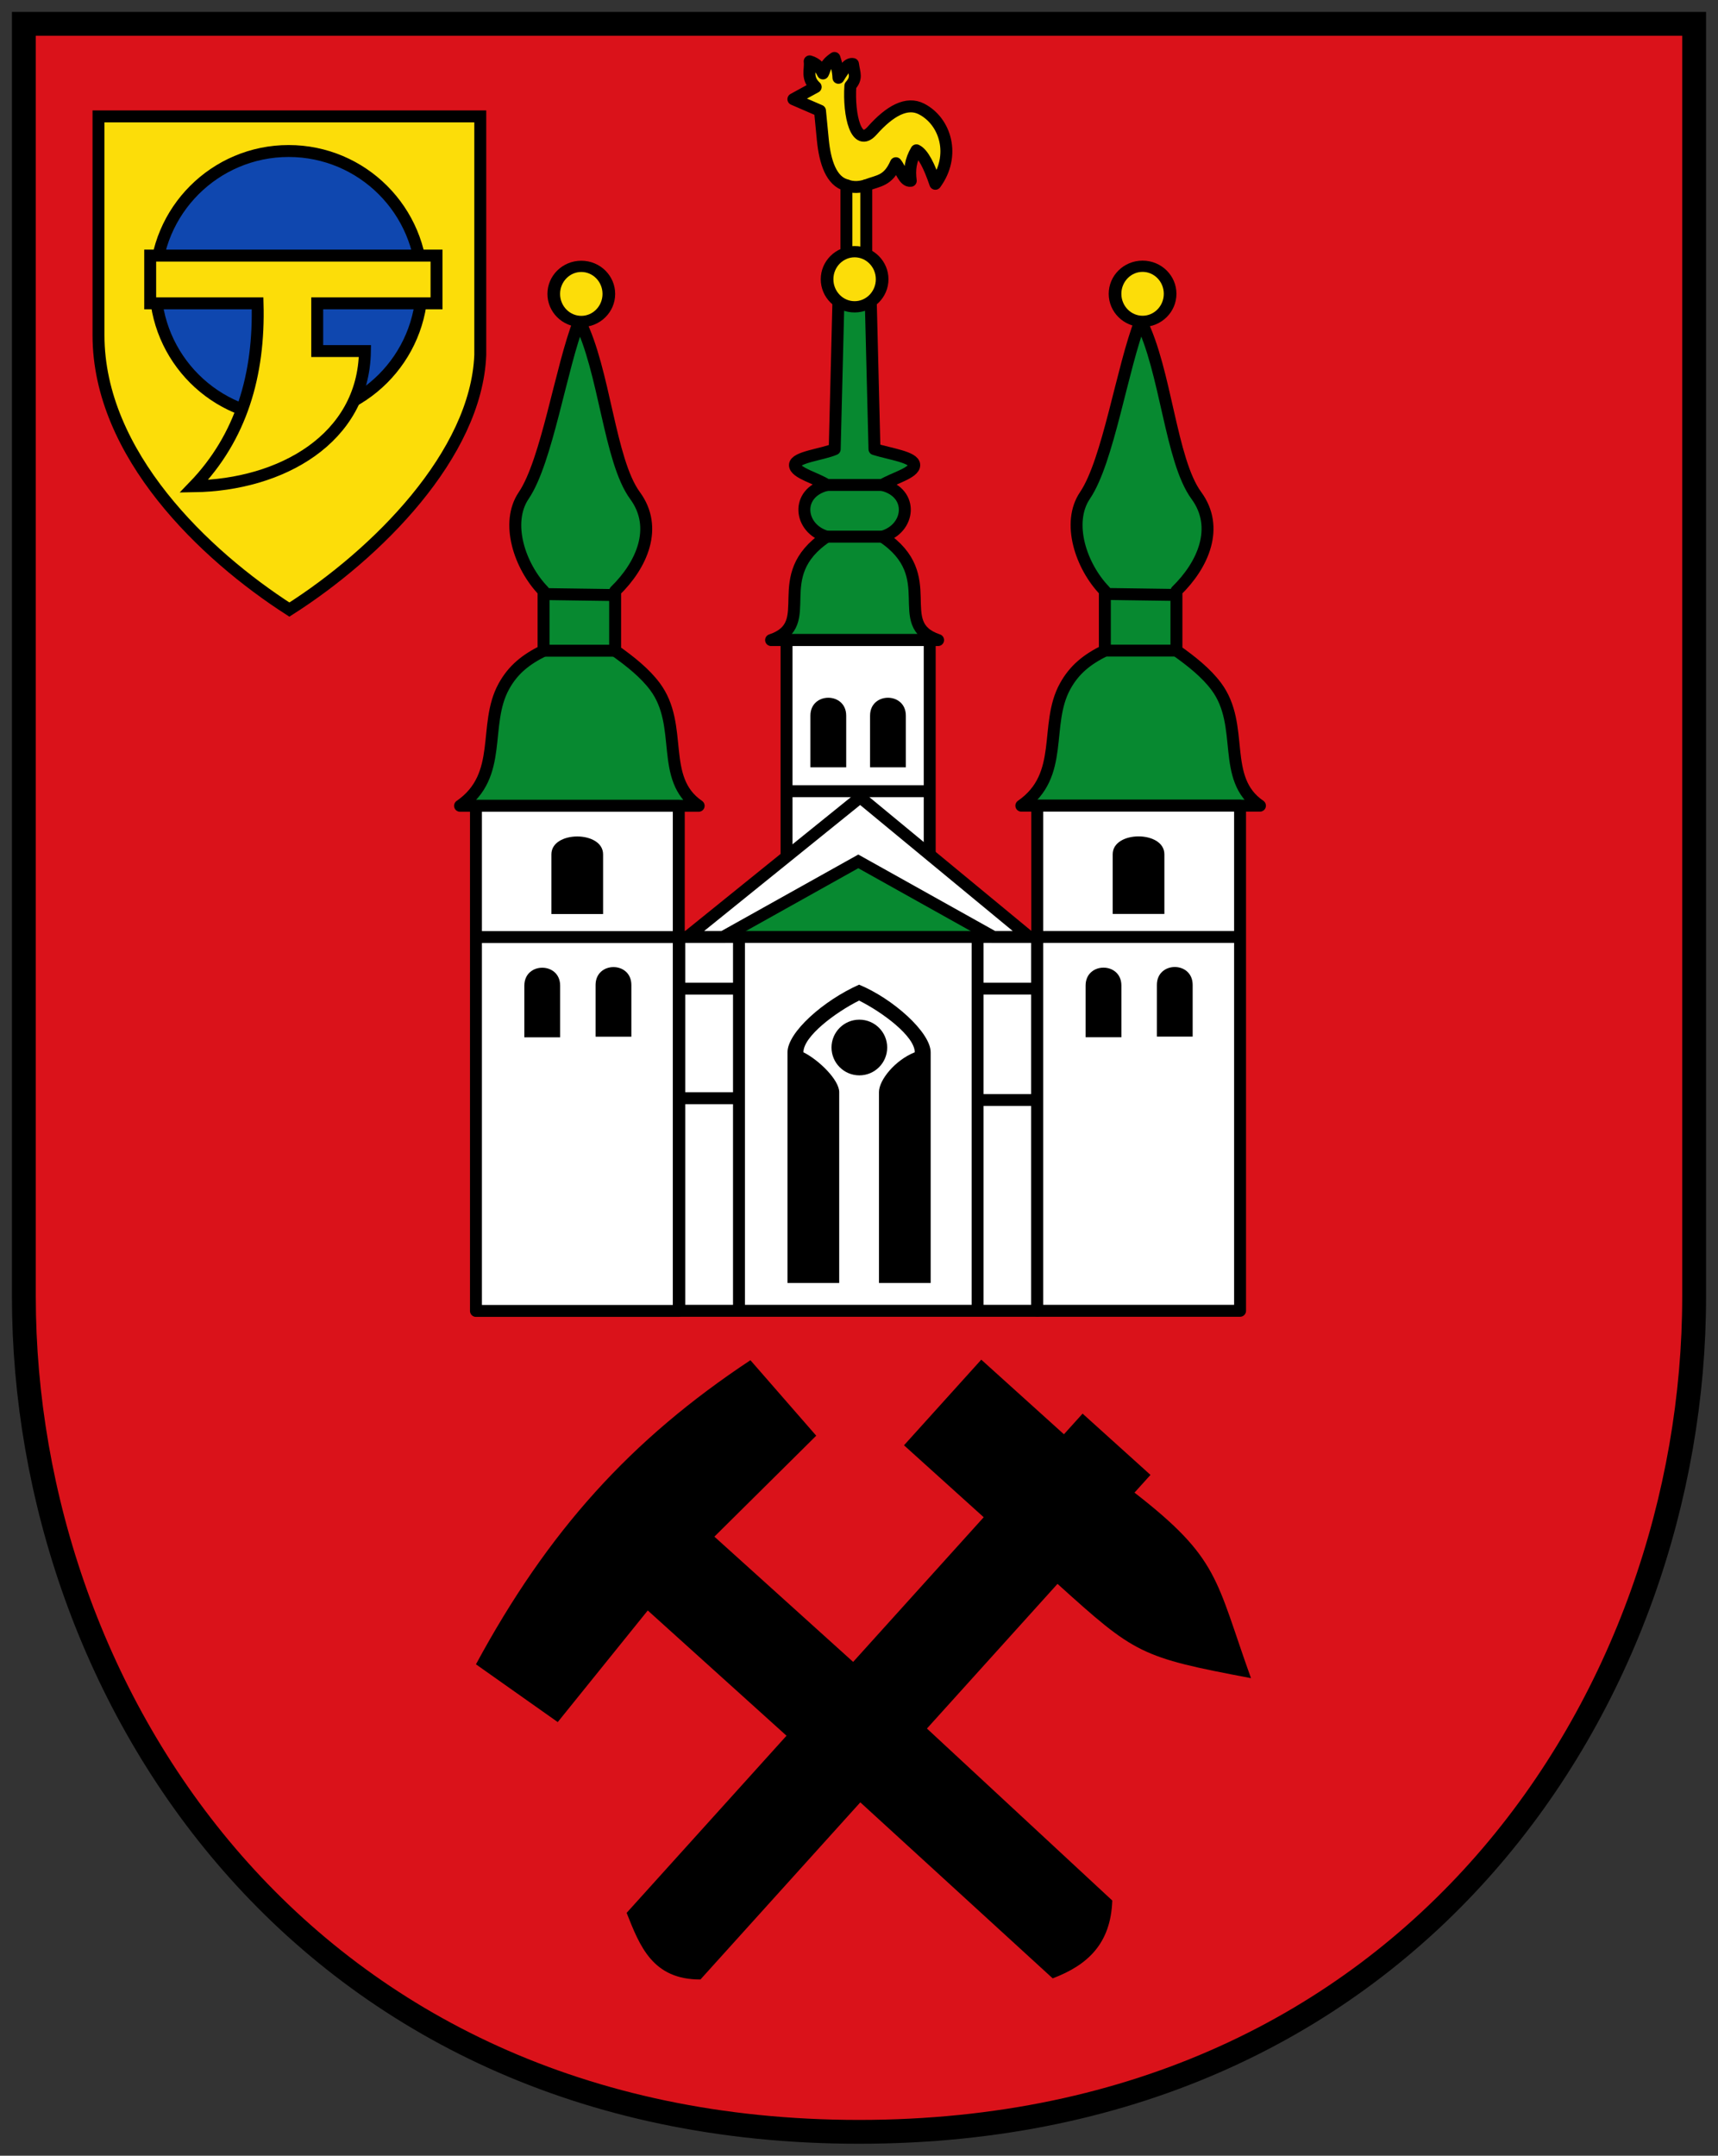
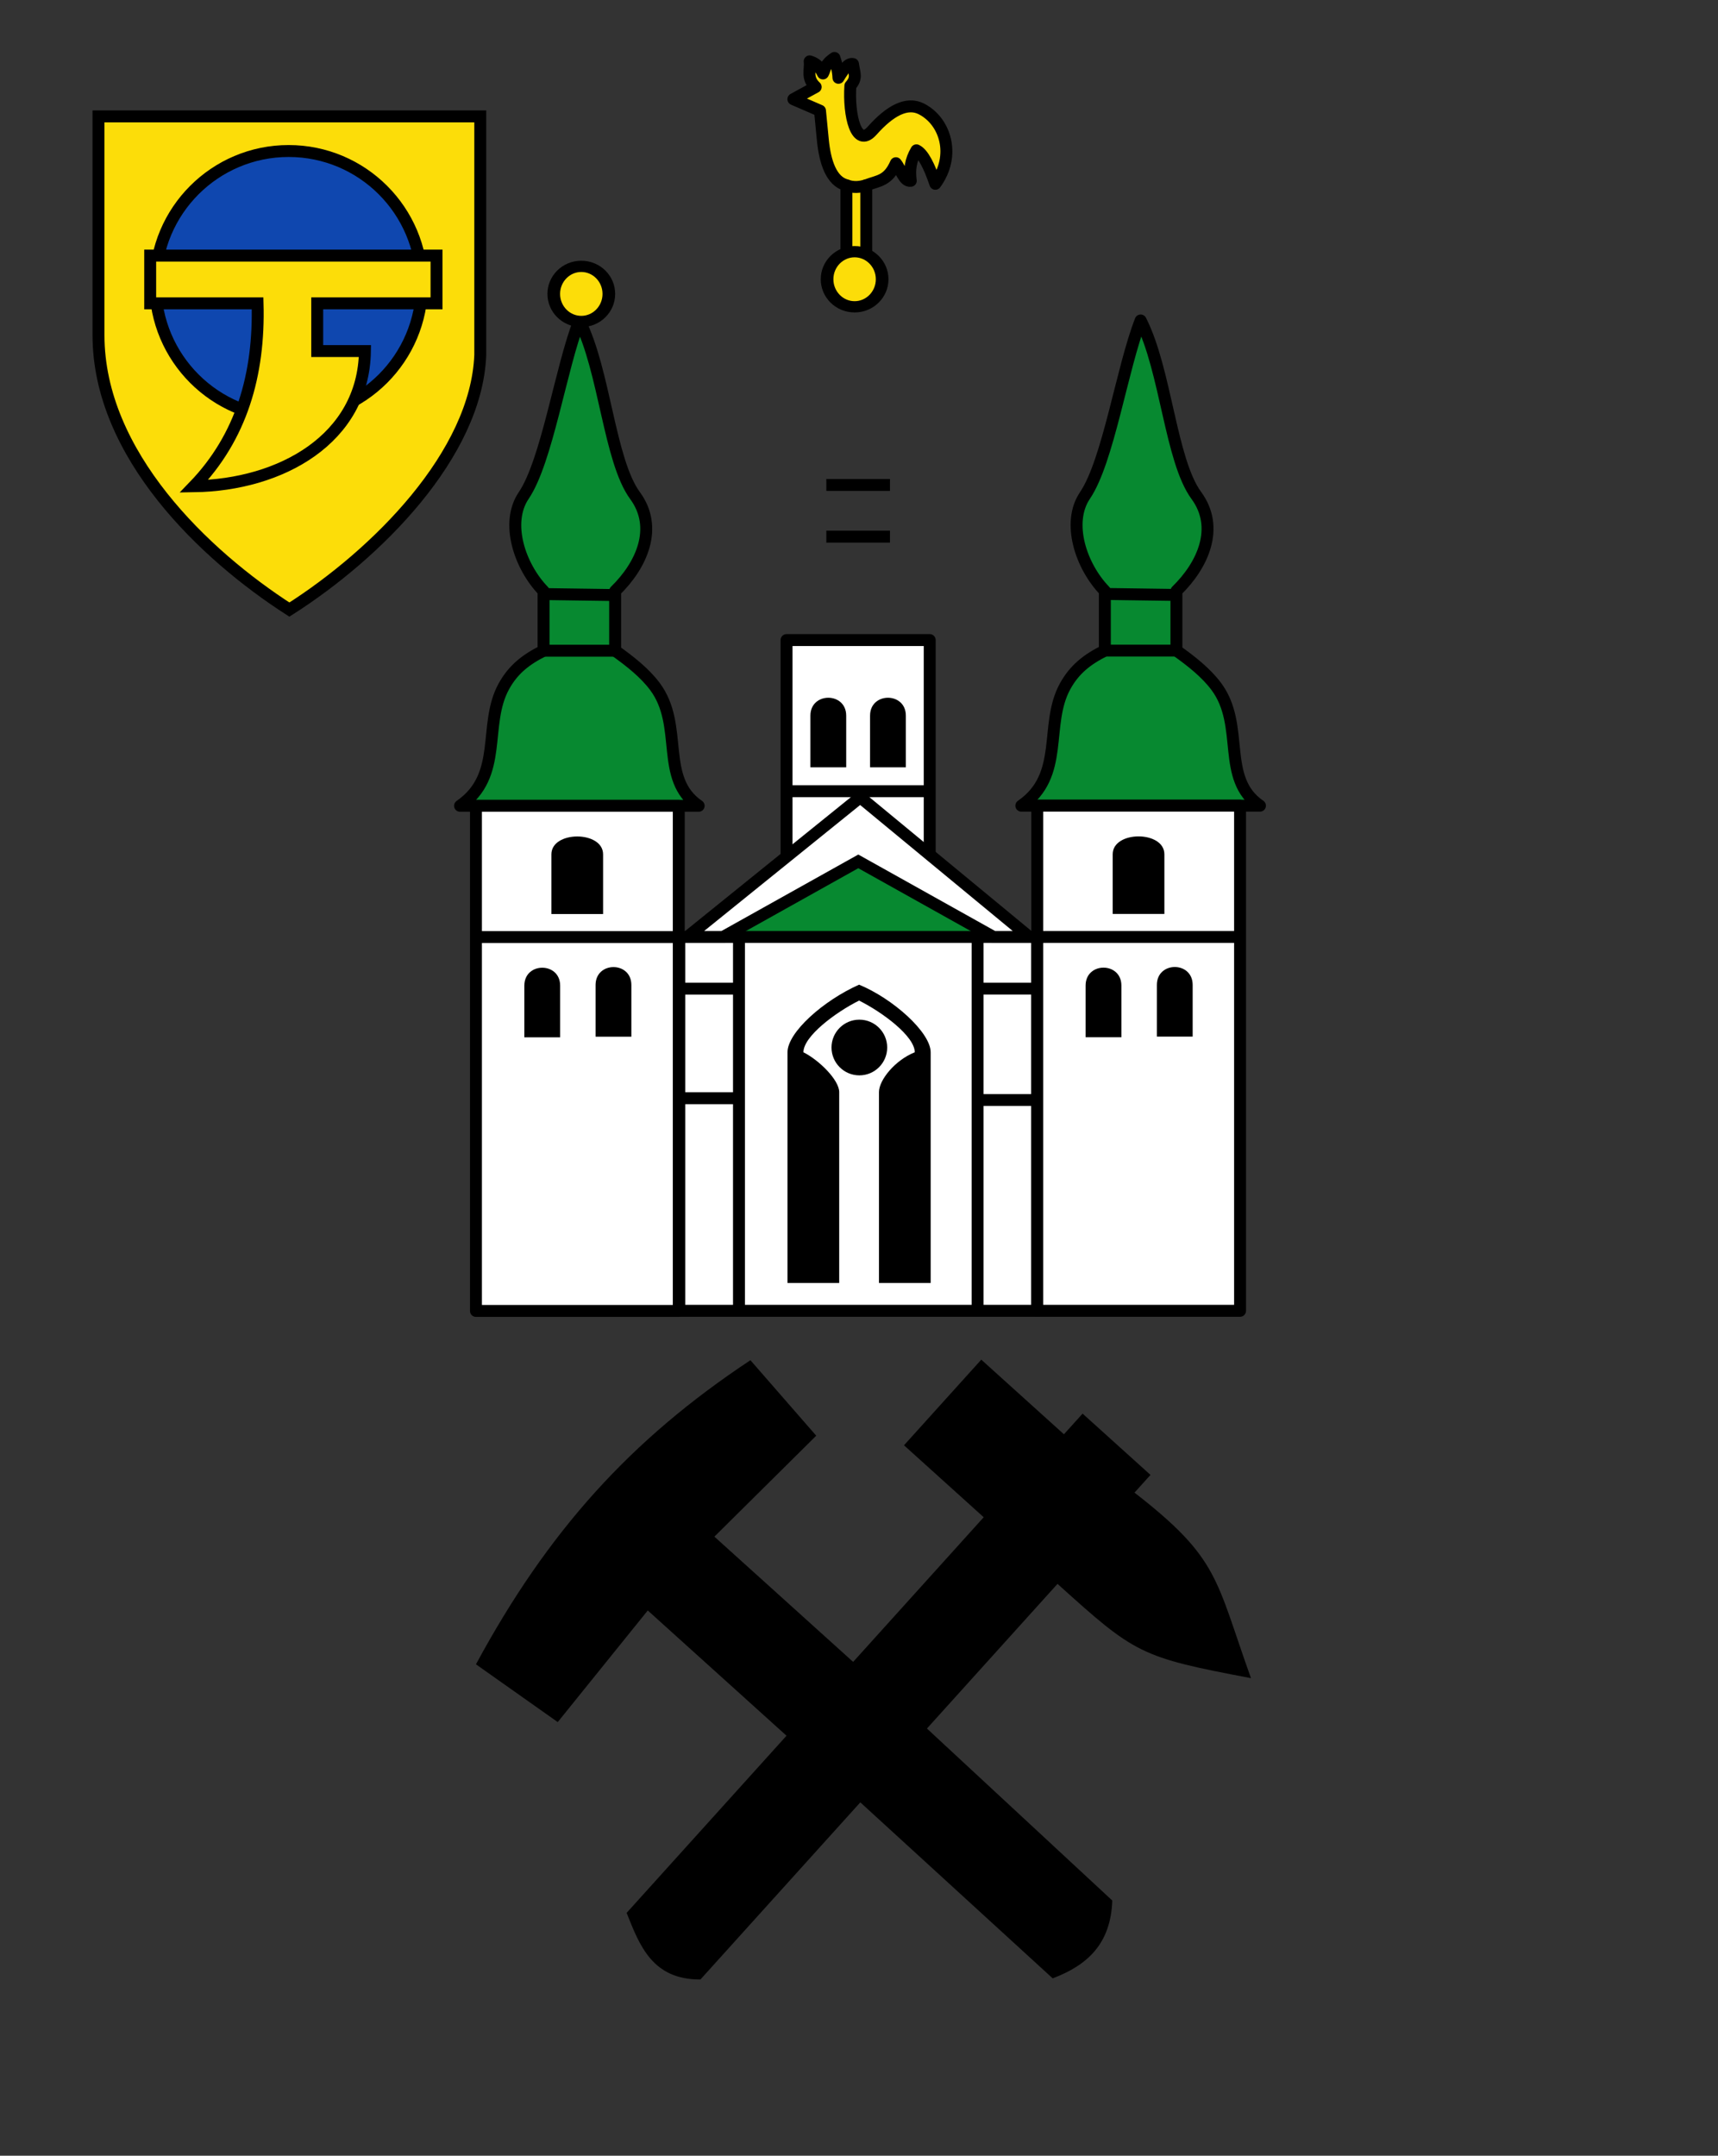
<svg xmlns="http://www.w3.org/2000/svg" height="542" width="432" version="1.1">
  <rect width="100%" height="100%" fill="#333333" stroke="none" />
  <g transform="translate(0,30)">
    <g transform="translate(-24.209,-22.429)">
-       <path stroke-linejoin="miter" d="m30.209-1.571,420,0,0,320c0,100-70,210-210,210s-210-110-210-210z" stroke="#000" stroke-linecap="butt" stroke-miterlimit="4" stroke-dasharray="none" stroke-width="6" fill="#da121a" />
      <path stroke-linejoin="round" d="m281.03,195,60,0c-9.996-6.835-3.604-20.106-11-30-2.523-3.376-6.147-6.26-10-9v-15c6.682-6.497,10.919-15.932,5-24-6.455-8.798-7.628-31.465-14-44-4.658,11.9-8.143,35.364-14,44-4.627,6.823-1.048,17.753,5,24v15c-4.481,2.235-7.657,4.734-10,9-5.332,9.71,0.075,22.357-11,30z" stroke="#000" stroke-linecap="round" stroke-miterlimit="4" stroke-dasharray="none" stroke-width="3" fill="#078930" />
-       <path stroke-linejoin="round" d="m218.1,153.36,42,0c-12-4,1-16-14-26,7-2,8-11,0-13,2.67-1.664,8-3,8-5s-6.105-2.787-10-4l-1-40h-8l-1,40c-3.002,1.331-10,2-10,4s5.639,3.36,8,5c-8,2-7,11,0,13-15,10-2,22-14,26z" stroke="#000" stroke-linecap="round" stroke-miterlimit="4" stroke-dasharray="none" stroke-width="3" fill="#078930" />
      <path d="m207.03,227,33-18,33,18z" fill="#078930" />
      <rect stroke-linejoin="round" stroke-dasharray="none" stroke-dashoffset="0" height="94" width="90" stroke="#000" stroke-linecap="round" stroke-miterlimit="4" y="228" x="195.03" stroke-width="3" fill="#FFF" />
      <rect stroke-linejoin="round" stroke-dasharray="none" stroke-dashoffset="0" height="54" width="36" stroke="#000" stroke-linecap="round" stroke-miterlimit="4" y="153.36" x="221.99" stroke-width="3" fill="#FFF" />
-       <path stroke-linejoin="round" d="m175.71,65.571c0,3.55-2.558,6.429-5.714,6.429s-5.714-2.878-5.714-6.429,2.558-6.429,5.714-6.429,5.714,2.878,5.714,6.429z" transform="matrix(1.212,0,0,1.078,105.481,-4.384)" stroke-dashoffset="0" stroke="#000" stroke-linecap="round" stroke-miterlimit="4" stroke-dasharray="none" stroke-width="2.624" fill="#fcdd09" />
      <rect stroke-linejoin="round" stroke-dasharray="none" stroke-dashoffset="0" height="127" width="51" stroke="#000" stroke-linecap="round" stroke-miterlimit="4" y="195" x="285.03" stroke-width="3" fill="#FFF" />
      <path stroke-linejoin="miter" d="M197.03,228,240.51,192.89,283.03,228h-9l-34-19-34,19z" stroke="#000" stroke-linecap="butt" stroke-miterlimit="4" stroke-dasharray="none" stroke-width="3" fill="#FFF" />
      <path d="m235.23,315,0-48c0-3-5-8-9-10,0-4,8-10,14-13,6,3,14,9,14,13-5,2-9,7-9,10v48h13v-58c0-5-9.482-13.491-18-17-9,4-18,12-18,17v58z" fill="#000" />
      <path d="m227.99,185.36,9,0,0-13c0-6-9-6-9,0z" fill="#000" />
      <path d="m242.99,185.36,9,0,0-13c0-6-9-6-9,0z" fill="#000" />
      <path d="m304,222.22,13,0,0-15c0-6-13-6-13,0z" fill="#000" />
      <path d="m297.19,253.22,9,0,0-13c0-6-9-6-9,0z" fill="#000" />
      <path d="m315.11,253.06,9,0,0-13c0-6-9-6-9,0z" fill="#000" />
      <path d="m247,256c0,3.314-2.91,6-6.5,6s-6.5-2.686-6.5-6,2.91-6,6.5-6,6.5,2.686,6.5,6z" transform="matrix(1.077,0,0,1.167,-18.72,-42.952)" fill="#000" />
      <path d="m143.89,410.88c18.111-33.496,38.883-56.508,69.015-76.458l16.548,18.978-25.606,25.383,34.889,31.492,32.832-36.373-20.043-18.091,19.431-21.527,20.785,18.761,4.69-5.196,17.073,15.411-4.02,4.454c21.383,16.607,20.323,21.666,29.292,46.647-27.897-5.284-29.061-6.024-48.651-23.708l-32.832,36.373,46.605,43.244c-0.371,10.846-6.197,16.245-14.984,19.568l-48.373-44.254-40.203,44.539c-12.046,0.037-15.248-8.409-18.558-16.751l40.203-44.539-34.889-31.492-22.637,28.063z" fill="#000" />
      <path stroke-linejoin="round" d="m223.71,17.369,5.608-3.069c-2.42-2.239-1.264-4.308-1.512-6.444,1.896,0.545,2.677,1.759,3.344,3.042,0.572-1.021,0.344-2.196,2.886-3.898,0.467,1.313,0.946,3.311,1.006,4.994,1.264-2.121,2.505-3.747,3.655-3.466,0.34,2.472,1.109,3.466-0.66,5.472-0.482,7.502,1.501,15.767,5.472,11.293,4.485-5.054,8.747-7.345,12.397-5.476,6.13,3.139,8.652,11.805,3.5,18.826-1.508-4.418-3.074-7.623-4.755-8.419-1.501,2.537-1.785,4.875-1.428,7.668-1.68,0.267-2.501-2.899-3.733-4.426-1.996,4.506-4.288,4.33-7.453,5.534v17h-5v-17c-3.776-0.983-5.377-5.793-5.925-11.418l-0.712-7.315z" stroke="#000" stroke-linecap="round" stroke-miterlimit="4" stroke-dasharray="none" stroke-width="3" fill="#fcdd09" />
      <path stroke-linejoin="round" d="m175.71,65.571c0,3.55-2.558,6.429-5.714,6.429s-5.714-2.878-5.714-6.429,2.558-6.429,5.714-6.429,5.714,2.878,5.714,6.429z" transform="matrix(1.212,0,0,1.078,33.07,-8.045)" stroke-dashoffset="0" stroke="#000" stroke-linecap="round" stroke-miterlimit="4" stroke-dasharray="none" stroke-width="2.624" fill="#fcdd09" />
      <path stroke-linejoin="round" d="m139.89,195.03,60,0c-9.996-6.835-3.604-20.106-11-30-2.523-3.376-6.147-6.26-10-9v-15c6.682-6.497,10.919-15.932,5-24-6.455-8.798-7.628-31.465-14-44-4.658,11.9-8.143,35.364-14,44-4.627,6.823-1.048,17.753,5,24v15c-4.481,2.235-7.657,4.734-10,9-5.332,9.71,0.075,22.357-11,30z" stroke="#000" stroke-linecap="round" stroke-miterlimit="4" stroke-dasharray="none" stroke-width="3" fill="#078930" />
      <path stroke-linejoin="round" d="m175.71,65.571c0,3.55-2.558,6.429-5.714,6.429s-5.714-2.878-5.714-6.429,2.558-6.429,5.714-6.429,5.714,2.878,5.714,6.429z" transform="matrix(1.212,0,0,1.078,-35.655,-4.358)" stroke-dashoffset="0" stroke="#000" stroke-linecap="round" stroke-miterlimit="4" stroke-dasharray="none" stroke-width="2.624" fill="#fcdd09" />
      <rect stroke-linejoin="round" stroke-dasharray="none" stroke-dashoffset="0" height="127" width="51" stroke="#000" stroke-linecap="round" stroke-miterlimit="4" y="195.03" x="143.89" stroke-width="3" fill="#FFF" />
      <path stroke-linejoin="miter" d="m143.89,228.03,50,0m-31.903-86.221,15.903,0.221m-17,14,18,0m58.14-117.03c1.667,0.65,3.333,0.538,5,0m28,283,0-93m15,40-15,0m15-28-14,0m-61,81,0-94m-14.99,40.553,16,0m-16.01-27.55h14m76-13,50,0m-112.04-36.643,34,0m46.14-49.58,15.9,0.22m-17,14,18,0m-88.036-28.643,16,0m-16-13,16,0" stroke="#000" stroke-linecap="butt" stroke-miterlimit="4" stroke-dasharray="none" stroke-width="3" fill="none" />
      <path d="m162.86,222.24,13,0,0-15c0-6-13-6-13,0z" fill="#000" />
      <path d="m156.06,253.24,9,0,0-13c0-6-9-6-9,0z" fill="#000" />
      <path d="m173.97,253.08,9,0,0-13c0-6-9-6-9,0z" fill="#000" />
      <path stroke-linejoin="miter" d="m48.975,21.695,96,0,0,60c-1,25-26,50-48,64-21.214-13.643-48-39-48-69z" stroke="#000" stroke-linecap="butt" stroke-miterlimit="4" stroke-dasharray="none" stroke-width="3" fill="#fcdd09" />
      <path stroke-linejoin="round" d="m142.86,75.571c0,19.33-15.67,35-35,35s-35-15.67-35-35,15.67-35,35-35,35,15.67,35,35z" transform="matrix(0.958,0,0,0.958,-6.539,-8.469)" stroke-dashoffset="0" stroke="#000" stroke-linecap="round" stroke-miterlimit="4" stroke-dasharray="none" stroke-width="3.132" fill="#0f47af" />
      <path stroke-linejoin="miter" d="m61.975,56.695,72,0,0,12-30,0,0,12,12,0c-0.331,22.127-21.198,33.685-43,34,11.871-12.316,16.502-27.974,16-46h-27z" stroke="#000" stroke-linecap="butt" stroke-miterlimit="4" stroke-dasharray="none" stroke-width="3" fill="#fcdd09" />
    </g>
  </g>
</svg>